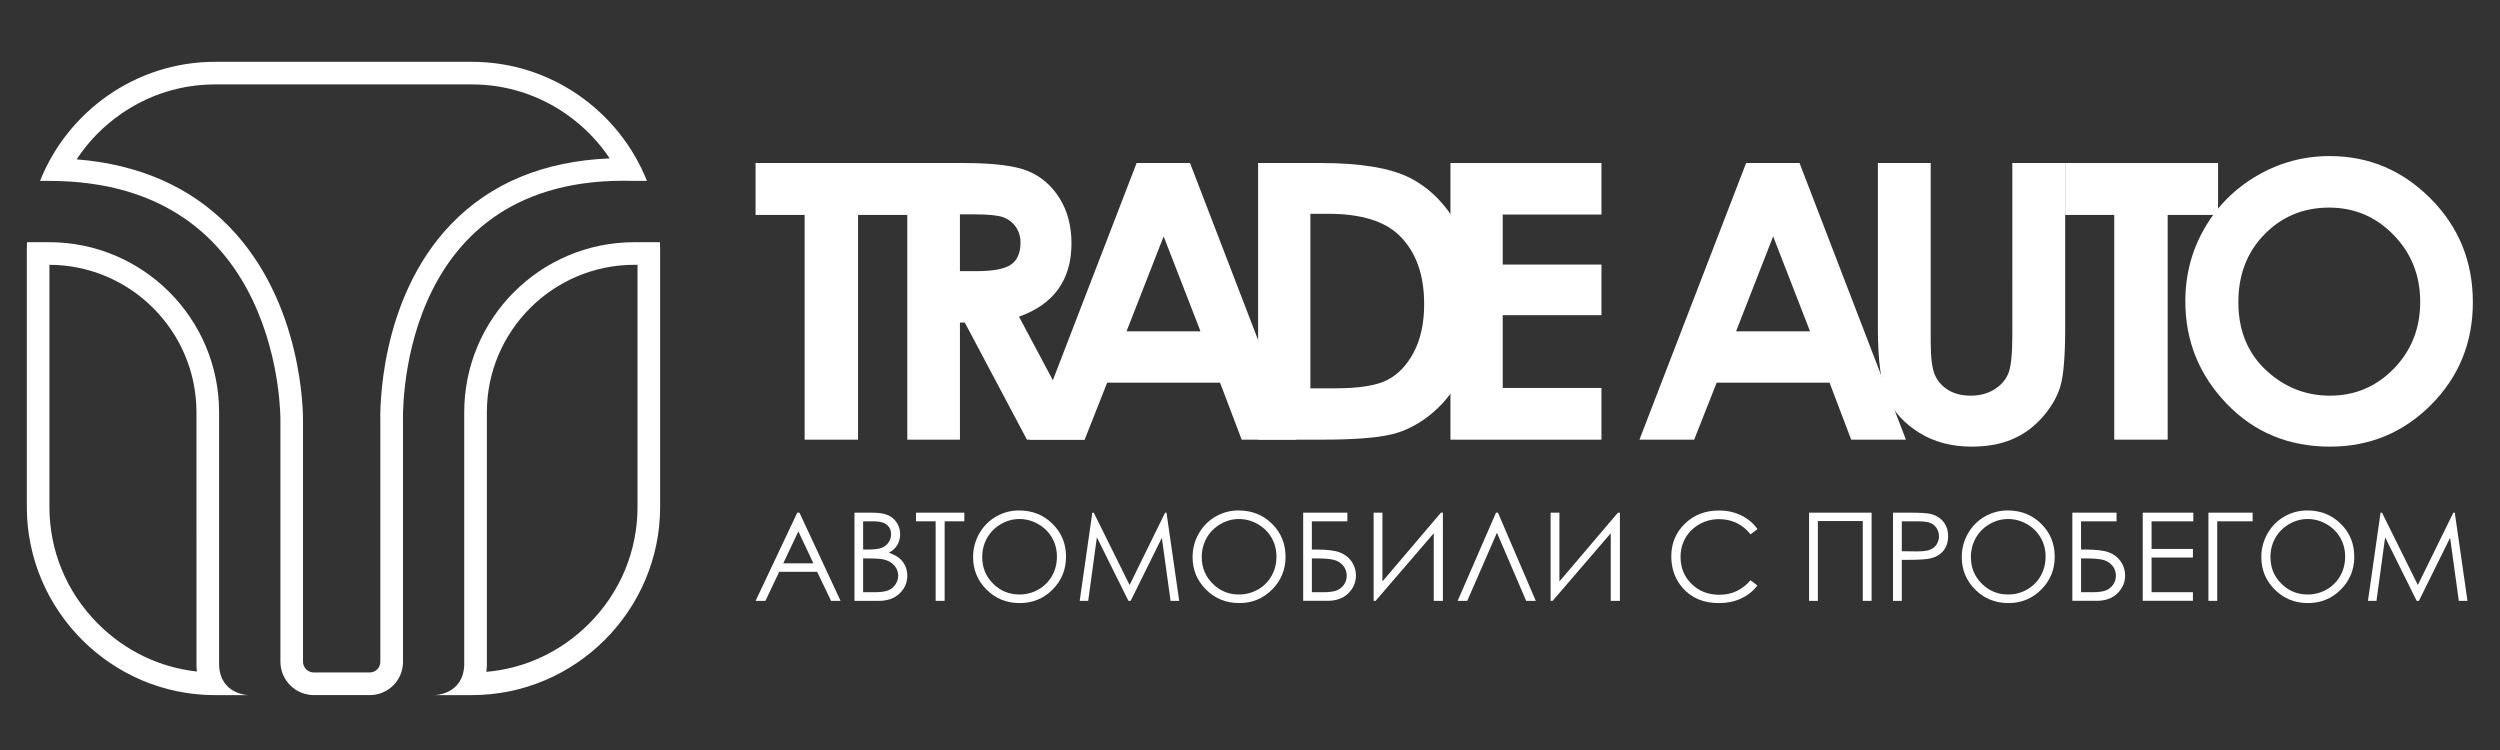
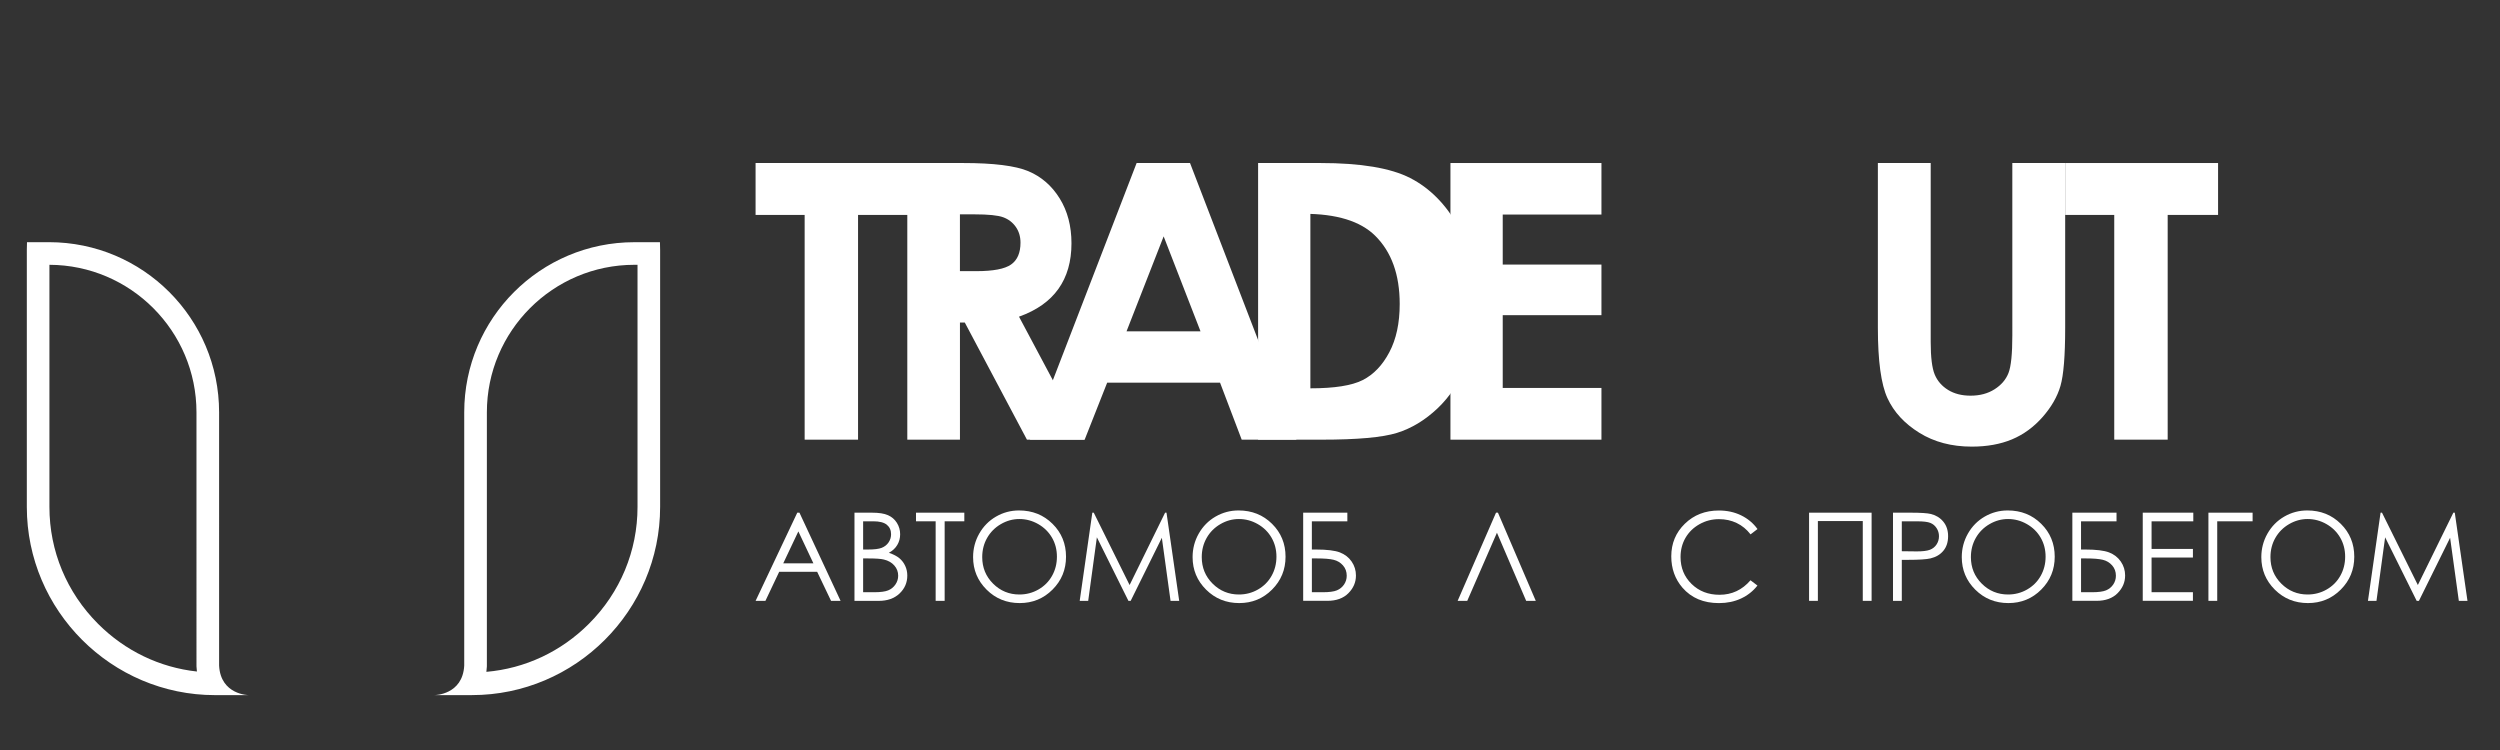
<svg xmlns="http://www.w3.org/2000/svg" version="1.1" id="Слой_1" x="0px" y="0px" viewBox="0 0 1000 300" style="enable-background:new 0 0 1000 300;" xml:space="preserve">
  <rect x="0" y="0" width="1000" height="300" fill="#333333" stroke="none" />
  <style type="text/css">
	.st0{fill:#0276BE;}
	.st1{fill:#FFFFFF;}
	.st2{fill:#424242;}
</style>
  <path class="st1" d="M302.22,65.21h61.16v20.76h-20.16v89.89h-21.36V85.97h-19.63V65.21z" />
  <path class="st1" d="M362.92,65.21h22.32c12.22,0,20.93,1.09,26.11,3.27c5.18,2.18,9.36,5.8,12.51,10.87  c3.15,5.07,4.73,11.06,4.73,17.98c0,7.27-1.74,13.35-5.23,18.24c-3.48,4.89-8.74,8.59-15.76,11.1l26.21,49.2h-23.03L385.91,129  h-1.93v46.86h-21.06V65.21z M383.98,108.46h6.6c6.7,0,11.31-0.88,13.83-2.64s3.79-4.68,3.79-8.76c0-2.41-0.63-4.52-1.88-6.3  c-1.25-1.79-2.93-3.07-5.03-3.85c-2.1-0.78-5.95-1.17-11.55-1.17h-5.77V108.46z" />
  <path class="st1" d="M454.65,65.21h21.36l42.56,110.65h-21.89l-8.66-22.79h-45.15l-9,22.79h-21.89L454.65,65.21z M465.46,94.55  l-14.85,37.99h29.6L465.46,94.55z" />
-   <path class="st1" d="M503.23,65.21h24.96c16.08,0,28.03,1.99,35.85,5.98c7.82,3.99,14.25,10.47,19.32,19.45  c5.06,8.98,7.59,19.46,7.59,31.44c0,8.53-1.42,16.36-4.25,23.51c-2.83,7.15-6.74,13.08-11.72,17.79c-4.99,4.71-10.39,7.97-16.2,9.78  c-5.81,1.81-15.88,2.71-30.21,2.71h-25.33V65.21z M524.15,85.52v69.81h9.78c9.63,0,16.61-1.1,20.95-3.31  c4.34-2.21,7.89-5.92,10.64-11.14c2.76-5.22,4.14-11.65,4.14-19.28c0-11.75-3.28-20.86-9.85-27.34c-5.92-5.82-15.42-8.74-28.51-8.74  H524.15z" />
+   <path class="st1" d="M503.23,65.21h24.96c16.08,0,28.03,1.99,35.85,5.98c7.82,3.99,14.25,10.47,19.32,19.45  c5.06,8.98,7.59,19.46,7.59,31.44c0,8.53-1.42,16.36-4.25,23.51c-2.83,7.15-6.74,13.08-11.72,17.79c-4.99,4.71-10.39,7.97-16.2,9.78  c-5.81,1.81-15.88,2.71-30.21,2.71h-25.33V65.21z M524.15,85.52v69.81c9.63,0,16.61-1.1,20.95-3.31  c4.34-2.21,7.89-5.92,10.64-11.14c2.76-5.22,4.14-11.65,4.14-19.28c0-11.75-3.28-20.86-9.85-27.34c-5.92-5.82-15.42-8.74-28.51-8.74  H524.15z" />
  <path class="st1" d="M580.18,65.21h60.4v20.61h-39.49v20.01h39.49v20.24h-39.49v29.11h39.49v20.69h-60.4V65.21z" />
  <g>
-     <path class="st1" d="M698.45,65.21h21.36l42.56,110.65h-21.89l-8.66-22.79h-45.15l-9,22.79h-21.89L698.45,65.21z M709.26,94.55   l-14.84,37.99h29.6L709.26,94.55z" />
-   </g>
+     </g>
  <g>
    <path class="st1" d="M751.14,65.21h21.14v71.56c0,6.16,0.54,10.52,1.62,13.08c1.08,2.56,2.86,4.6,5.34,6.13   c2.48,1.53,5.48,2.29,8.99,2.29c3.71,0,6.91-0.85,9.59-2.56c2.68-1.7,4.54-3.87,5.57-6.5c1.03-2.63,1.54-7.65,1.54-15.07V65.21   h21.14v65.97c0,11.13-0.63,18.86-1.88,23.17c-1.25,4.31-3.65,8.48-7.18,12.49c-3.54,4.01-7.61,6.98-12.22,8.91   c-4.61,1.93-9.98,2.9-16.1,2.9c-8.02,0-15.01-1.84-20.95-5.53c-5.94-3.69-10.2-8.3-12.75-13.84c-2.56-5.54-3.84-14.91-3.84-28.1   V65.21z" />
  </g>
  <g>
    <path class="st1" d="M826.07,65.21h61.16v20.76h-20.16v89.89H845.7V85.97h-19.63V65.21z" />
  </g>
  <g>
-     <path class="st1" d="M931.85,62.43c15.66,0,29.12,5.67,40.39,17c11.27,11.33,16.9,25.15,16.9,41.45c0,16.15-5.56,29.81-16.67,41   c-11.12,11.18-24.6,16.77-40.46,16.77c-16.61,0-30.41-5.74-41.4-17.23c-10.99-11.48-16.48-25.12-16.48-40.92   c0-10.58,2.56-20.31,7.68-29.19c5.12-8.88,12.16-15.91,21.11-21.1C911.87,65.02,921.52,62.43,931.85,62.43z M931.63,83.04   c-10.24,0-18.85,3.56-25.83,10.68c-6.98,7.12-10.46,16.17-10.46,27.16c0,12.24,4.39,21.92,13.18,29.04   c6.83,5.57,14.66,8.35,23.49,8.35c9.99,0,18.5-3.61,25.53-10.83c7.03-7.22,10.54-16.12,10.54-26.71c0-10.53-3.54-19.45-10.62-26.74   C950.38,86.69,941.77,83.04,931.63,83.04z" />
-   </g>
+     </g>
  <g>
    <path class="st1" d="M319.78,205.07l16.45,35.27h-3.81l-5.55-11.61h-15.2l-5.5,11.61h-3.93l16.67-35.27H319.78z M319.34,212.56   l-6.04,12.77h12.06L319.34,212.56z" />
    <path class="st1" d="M341.79,205.07h6.95c2.8,0,4.95,0.33,6.45,1c1.5,0.66,2.69,1.68,3.56,3.06c0.87,1.38,1.31,2.9,1.31,4.58   c0,1.57-0.38,2.99-1.15,4.28c-0.76,1.29-1.88,2.33-3.36,3.13c1.83,0.62,3.24,1.35,4.23,2.19s1.76,1.85,2.31,3.05   c0.55,1.19,0.83,2.48,0.83,3.87c0,2.83-1.04,5.22-3.11,7.18c-2.07,1.96-4.85,2.94-8.33,2.94h-9.69V205.07z M345.25,208.52v11.29   h2.02c2.45,0,4.25-0.23,5.41-0.68c1.15-0.46,2.07-1.17,2.74-2.16c0.67-0.98,1.01-2.07,1.01-3.27c0-1.61-0.57-2.88-1.7-3.8   c-1.13-0.92-2.93-1.38-5.39-1.38H345.25z M345.25,223.37v13.52h4.37c2.58,0,4.47-0.25,5.67-0.75c1.2-0.5,2.17-1.29,2.89-2.36   c0.73-1.07,1.09-2.23,1.09-3.48c0-1.57-0.51-2.93-1.54-4.1c-1.02-1.17-2.43-1.97-4.22-2.4c-1.2-0.29-3.29-0.43-6.27-0.43H345.25z" />
    <path class="st1" d="M366.4,208.52v-3.45h19.33v3.45h-7.87v31.82h-3.6v-31.82H366.4z" />
    <path class="st1" d="M407.6,204.18c5.34,0,9.81,1.78,13.41,5.35c3.6,3.56,5.4,7.95,5.4,13.16c0,5.16-1.79,9.54-5.39,13.14   c-3.59,3.6-7.97,5.4-13.14,5.4c-5.23,0-9.65-1.79-13.24-5.37c-3.6-3.58-5.4-7.91-5.4-13c0-3.39,0.82-6.53,2.46-9.42   c1.64-2.89,3.88-5.16,6.71-6.8S404.31,204.18,407.6,204.18z M407.76,207.61c-2.61,0-5.08,0.68-7.42,2.04   c-2.34,1.36-4.16,3.19-5.48,5.5s-1.97,4.87-1.97,7.7c0,4.19,1.45,7.73,4.36,10.62c2.91,2.89,6.41,4.33,10.51,4.33   c2.74,0,5.27-0.66,7.6-1.99c2.33-1.33,4.15-3.14,5.45-5.45c1.3-2.3,1.96-4.86,1.96-7.68c0-2.8-0.65-5.33-1.96-7.6   c-1.31-2.26-3.14-4.08-5.51-5.44C412.93,208.29,410.42,207.61,407.76,207.61z" />
    <path class="st1" d="M431.88,240.34l5.05-35.27h0.57l14.34,28.94l14.2-28.94h0.56l5.08,35.27h-3.46l-3.48-25.23l-12.47,25.23h-0.9   l-12.62-25.42l-3.47,25.42H431.88z" />
    <path class="st1" d="M495.41,204.18c5.34,0,9.81,1.78,13.41,5.35c3.6,3.56,5.4,7.95,5.4,13.16c0,5.16-1.8,9.54-5.39,13.14   c-3.59,3.6-7.97,5.4-13.14,5.4c-5.23,0-9.65-1.79-13.25-5.37c-3.6-3.58-5.4-7.91-5.4-13c0-3.39,0.82-6.53,2.46-9.42   c1.64-2.89,3.88-5.16,6.71-6.8C489.05,205,492.12,204.18,495.41,204.18z M495.57,207.61c-2.61,0-5.08,0.68-7.42,2.04   c-2.34,1.36-4.16,3.19-5.48,5.5c-1.31,2.3-1.97,4.87-1.97,7.7c0,4.19,1.45,7.73,4.36,10.62s6.41,4.33,10.51,4.33   c2.74,0,5.27-0.66,7.6-1.99c2.33-1.33,4.15-3.14,5.45-5.45c1.3-2.3,1.96-4.86,1.96-7.68c0-2.8-0.65-5.33-1.96-7.6   s-3.14-4.08-5.51-5.44C500.74,208.29,498.23,207.61,495.57,207.61z" />
    <path class="st1" d="M521.27,240.34v-35.27h17.67v3.45h-14.2v11.29h1.65c4.4,0,7.59,0.39,9.58,1.16c1.99,0.78,3.56,2,4.7,3.67   s1.71,3.53,1.71,5.57c0,2.69-1.01,5.04-3.02,7.07c-2.01,2.03-4.82,3.05-8.42,3.05H521.27z M524.75,223.37v13.52h4.34   c2.57,0,4.46-0.25,5.66-0.75c1.2-0.5,2.15-1.28,2.87-2.33c0.71-1.05,1.07-2.22,1.07-3.51c0-1.63-0.5-3.01-1.51-4.15   c-1.01-1.13-2.26-1.88-3.76-2.24c-1.5-0.36-3.73-0.54-6.69-0.54H524.75z" />
-     <path class="st1" d="M577.17,240.34h-3.67V213.3l-23.26,27.04h-0.79v-35.27h3.52v27.51l23.4-27.51h0.79V240.34z" />
    <path class="st1" d="M614.31,240.34h-3.84l-11.69-27.25l-11.88,27.25h-3.84l15.35-35.27h0.77L614.31,240.34z" />
-     <path class="st1" d="M647.97,240.34h-3.67V213.3l-23.26,27.04h-0.79v-35.27h3.52v27.51l23.4-27.51h0.79V240.34z" />
    <path class="st1" d="M703,211.62l-2.78,2.13c-1.54-2-3.38-3.51-5.53-4.54c-2.15-1.03-4.51-1.55-7.09-1.55   c-2.81,0-5.42,0.68-7.82,2.03c-2.4,1.35-4.26,3.17-5.58,5.44c-1.32,2.28-1.98,4.84-1.98,7.69c0,4.3,1.47,7.89,4.42,10.77   c2.95,2.88,6.67,4.32,11.16,4.32c4.94,0,9.07-1.93,12.4-5.8l2.78,2.11c-1.76,2.24-3.95,3.97-6.58,5.19   c-2.63,1.22-5.57,1.83-8.81,1.83c-6.17,0-11.04-2.05-14.6-6.16c-2.99-3.47-4.48-7.66-4.48-12.56c0-5.16,1.81-9.51,5.43-13.03   c3.62-3.52,8.16-5.29,13.61-5.29c3.29,0,6.27,0.65,8.92,1.95S701.31,209.27,703,211.62z" />
    <path class="st1" d="M723.63,205.07h25.01v35.27h-3.53v-31.92h-17.96v31.92h-3.52V205.07z" />
    <path class="st1" d="M757.2,205.07h7.03c4.03,0,6.75,0.18,8.15,0.53c2.01,0.5,3.66,1.51,4.94,3.06c1.28,1.54,1.92,3.48,1.92,5.81   c0,2.35-0.62,4.29-1.87,5.81c-1.25,1.53-2.96,2.55-5.16,3.08c-1.6,0.38-4.59,0.58-8.97,0.58h-2.52v16.4h-3.52V205.07z    M760.72,208.52v11.97l5.97,0.07c2.41,0,4.18-0.22,5.3-0.66c1.12-0.44,2-1.15,2.64-2.13c0.64-0.98,0.96-2.08,0.96-3.29   c0-1.18-0.32-2.26-0.96-3.24c-0.64-0.98-1.48-1.68-2.53-2.09c-1.05-0.41-2.76-0.62-5.14-0.62H760.72z" />
    <path class="st1" d="M803.08,204.18c5.34,0,9.81,1.78,13.41,5.35c3.6,3.56,5.4,7.95,5.4,13.16c0,5.16-1.8,9.54-5.39,13.14   c-3.59,3.6-7.97,5.4-13.14,5.4c-5.23,0-9.65-1.79-13.25-5.37c-3.6-3.58-5.4-7.91-5.4-13c0-3.39,0.82-6.53,2.46-9.42   c1.64-2.89,3.88-5.16,6.71-6.8C796.72,205,799.78,204.18,803.08,204.18z M803.23,207.61c-2.61,0-5.08,0.68-7.42,2.04   c-2.34,1.36-4.16,3.19-5.48,5.5s-1.97,4.87-1.97,7.7c0,4.19,1.45,7.73,4.36,10.62c2.91,2.89,6.41,4.33,10.51,4.33   c2.74,0,5.27-0.66,7.6-1.99c2.33-1.33,4.15-3.14,5.45-5.45c1.3-2.3,1.96-4.86,1.96-7.68c0-2.8-0.65-5.33-1.96-7.6   s-3.14-4.08-5.51-5.44C808.41,208.29,805.89,207.61,803.23,207.61z" />
    <path class="st1" d="M828.94,240.34v-35.27h17.67v3.45h-14.2v11.29h1.65c4.4,0,7.59,0.39,9.58,1.16c1.99,0.78,3.56,2,4.7,3.67   s1.71,3.53,1.71,5.57c0,2.69-1.01,5.04-3.02,7.07c-2.01,2.03-4.82,3.05-8.42,3.05H828.94z M832.42,223.37v13.52h4.34   c2.57,0,4.46-0.25,5.66-0.75c1.2-0.5,2.15-1.28,2.87-2.33c0.71-1.05,1.07-2.22,1.07-3.51c0-1.63-0.5-3.01-1.51-4.15   c-1.01-1.13-2.26-1.88-3.76-2.24c-1.5-0.36-3.73-0.54-6.69-0.54H832.42z" />
    <path class="st1" d="M857.11,205.07h20.21v3.45h-16.69v11.05h16.54v3.45h-16.54v13.86h16.54v3.45h-20.07V205.07z" />
    <path class="st1" d="M886.89,240.34h-3.52v-35.27h17.67v3.45h-14.15V240.34z" />
    <path class="st1" d="M922.9,204.18c5.34,0,9.81,1.78,13.41,5.35c3.6,3.56,5.4,7.95,5.4,13.16c0,5.16-1.8,9.54-5.39,13.14   c-3.59,3.6-7.97,5.4-13.14,5.4c-5.23,0-9.65-1.79-13.25-5.37c-3.6-3.58-5.4-7.91-5.4-13c0-3.39,0.82-6.53,2.46-9.42   c1.64-2.89,3.88-5.16,6.71-6.8C916.54,205,919.6,204.18,922.9,204.18z M923.05,207.61c-2.61,0-5.08,0.68-7.42,2.04   c-2.34,1.36-4.16,3.19-5.48,5.5s-1.97,4.87-1.97,7.7c0,4.19,1.45,7.73,4.36,10.62c2.91,2.89,6.41,4.33,10.51,4.33   c2.74,0,5.27-0.66,7.6-1.99c2.33-1.33,4.15-3.14,5.45-5.45c1.3-2.3,1.96-4.86,1.96-7.68c0-2.8-0.65-5.33-1.96-7.6   s-3.14-4.08-5.51-5.44C928.23,208.29,925.71,207.61,923.05,207.61z" />
    <path class="st1" d="M947.18,240.34l5.05-35.27h0.57l14.34,28.94l14.2-28.94h0.57l5.08,35.27h-3.46l-3.49-25.23l-12.47,25.23h-0.9   l-12.62-25.42l-3.46,25.42H947.18z" />
  </g>
  <g>
    <g>
-       <path class="st1" d="M188.8,33.77c13.47,0,26.45,4.07,37.55,11.77c6.98,4.84,12.91,10.88,17.54,17.82    c-26.37,1.07-47.7,9.92-63.48,26.33c-29.15,30.32-28.4,75.51-28.28,79.36v95.7c0,2.34-1.9,4.24-4.24,4.24h-22.36    c-2.39,0-4.33-1.94-4.33-4.34v-96.15c0.04-2.94,0.09-47.72-29.84-78.16C75.94,74.66,55.56,65.74,30.65,63.74    c4.67-7.1,10.68-13.27,17.79-18.2c11.1-7.7,24.08-11.77,37.55-11.77H188.8 M188.8,24.73H85.99c-31.65,0-58.9,19.81-69.97,47.63    h3.25c0.12,0,0.25,0,0.37,0c94.17,0,92.53,96.09,92.53,96.09v96.21c0,7.39,5.99,13.38,13.38,13.38h22.36    c7.34,0,13.29-5.95,13.29-13.28V168.9c0,0-3.8-96.6,88.24-96.6c1.31,0,2.63,0.02,3.98,0.06h5.36    C247.7,44.53,220.45,24.73,188.8,24.73L188.8,24.73z" />
-     </g>
+       </g>
    <g>
      <path class="st1" d="M19.78,105.92c32.45,0.11,58.81,26.54,58.81,59.01V266.2v0.23l0.01,0.23c0.03,0.67,0.09,1.32,0.17,1.95    c-14.89-1.62-28.72-8.25-39.54-19.07c-12.55-12.55-19.46-29.15-19.46-46.75V105.92 M19.59,96.87H10.8    c-0.04,1.03-0.07,2.07-0.07,3.11v102.81c0,41.39,33.86,75.26,75.26,75.26h1.65h11.84c0,0-11.25-0.07-11.84-11.84V164.93    C87.64,127.34,57.17,96.87,19.59,96.87L19.59,96.87z" />
    </g>
    <g>
      <path class="st1" d="M255.01,105.92v96.86c0,17.6-6.91,34.21-19.46,46.75c-11.17,11.17-25.56,17.87-41,19.21    c0.09-0.67,0.15-1.37,0.19-2.09l0.01-0.23v-0.23V164.92c0-32.53,26.47-59,59-59H255.01 M263.98,96.88h-10.24    c-37.58,0-68.05,30.47-68.05,68.05V266.2c-0.6,11.77-11.84,11.84-11.84,11.84h11.84h3.1c41.39,0,75.26-33.87,75.26-75.26V99.98    C264.05,98.94,264.03,97.91,263.98,96.88L263.98,96.88z" />
    </g>
  </g>
</svg>